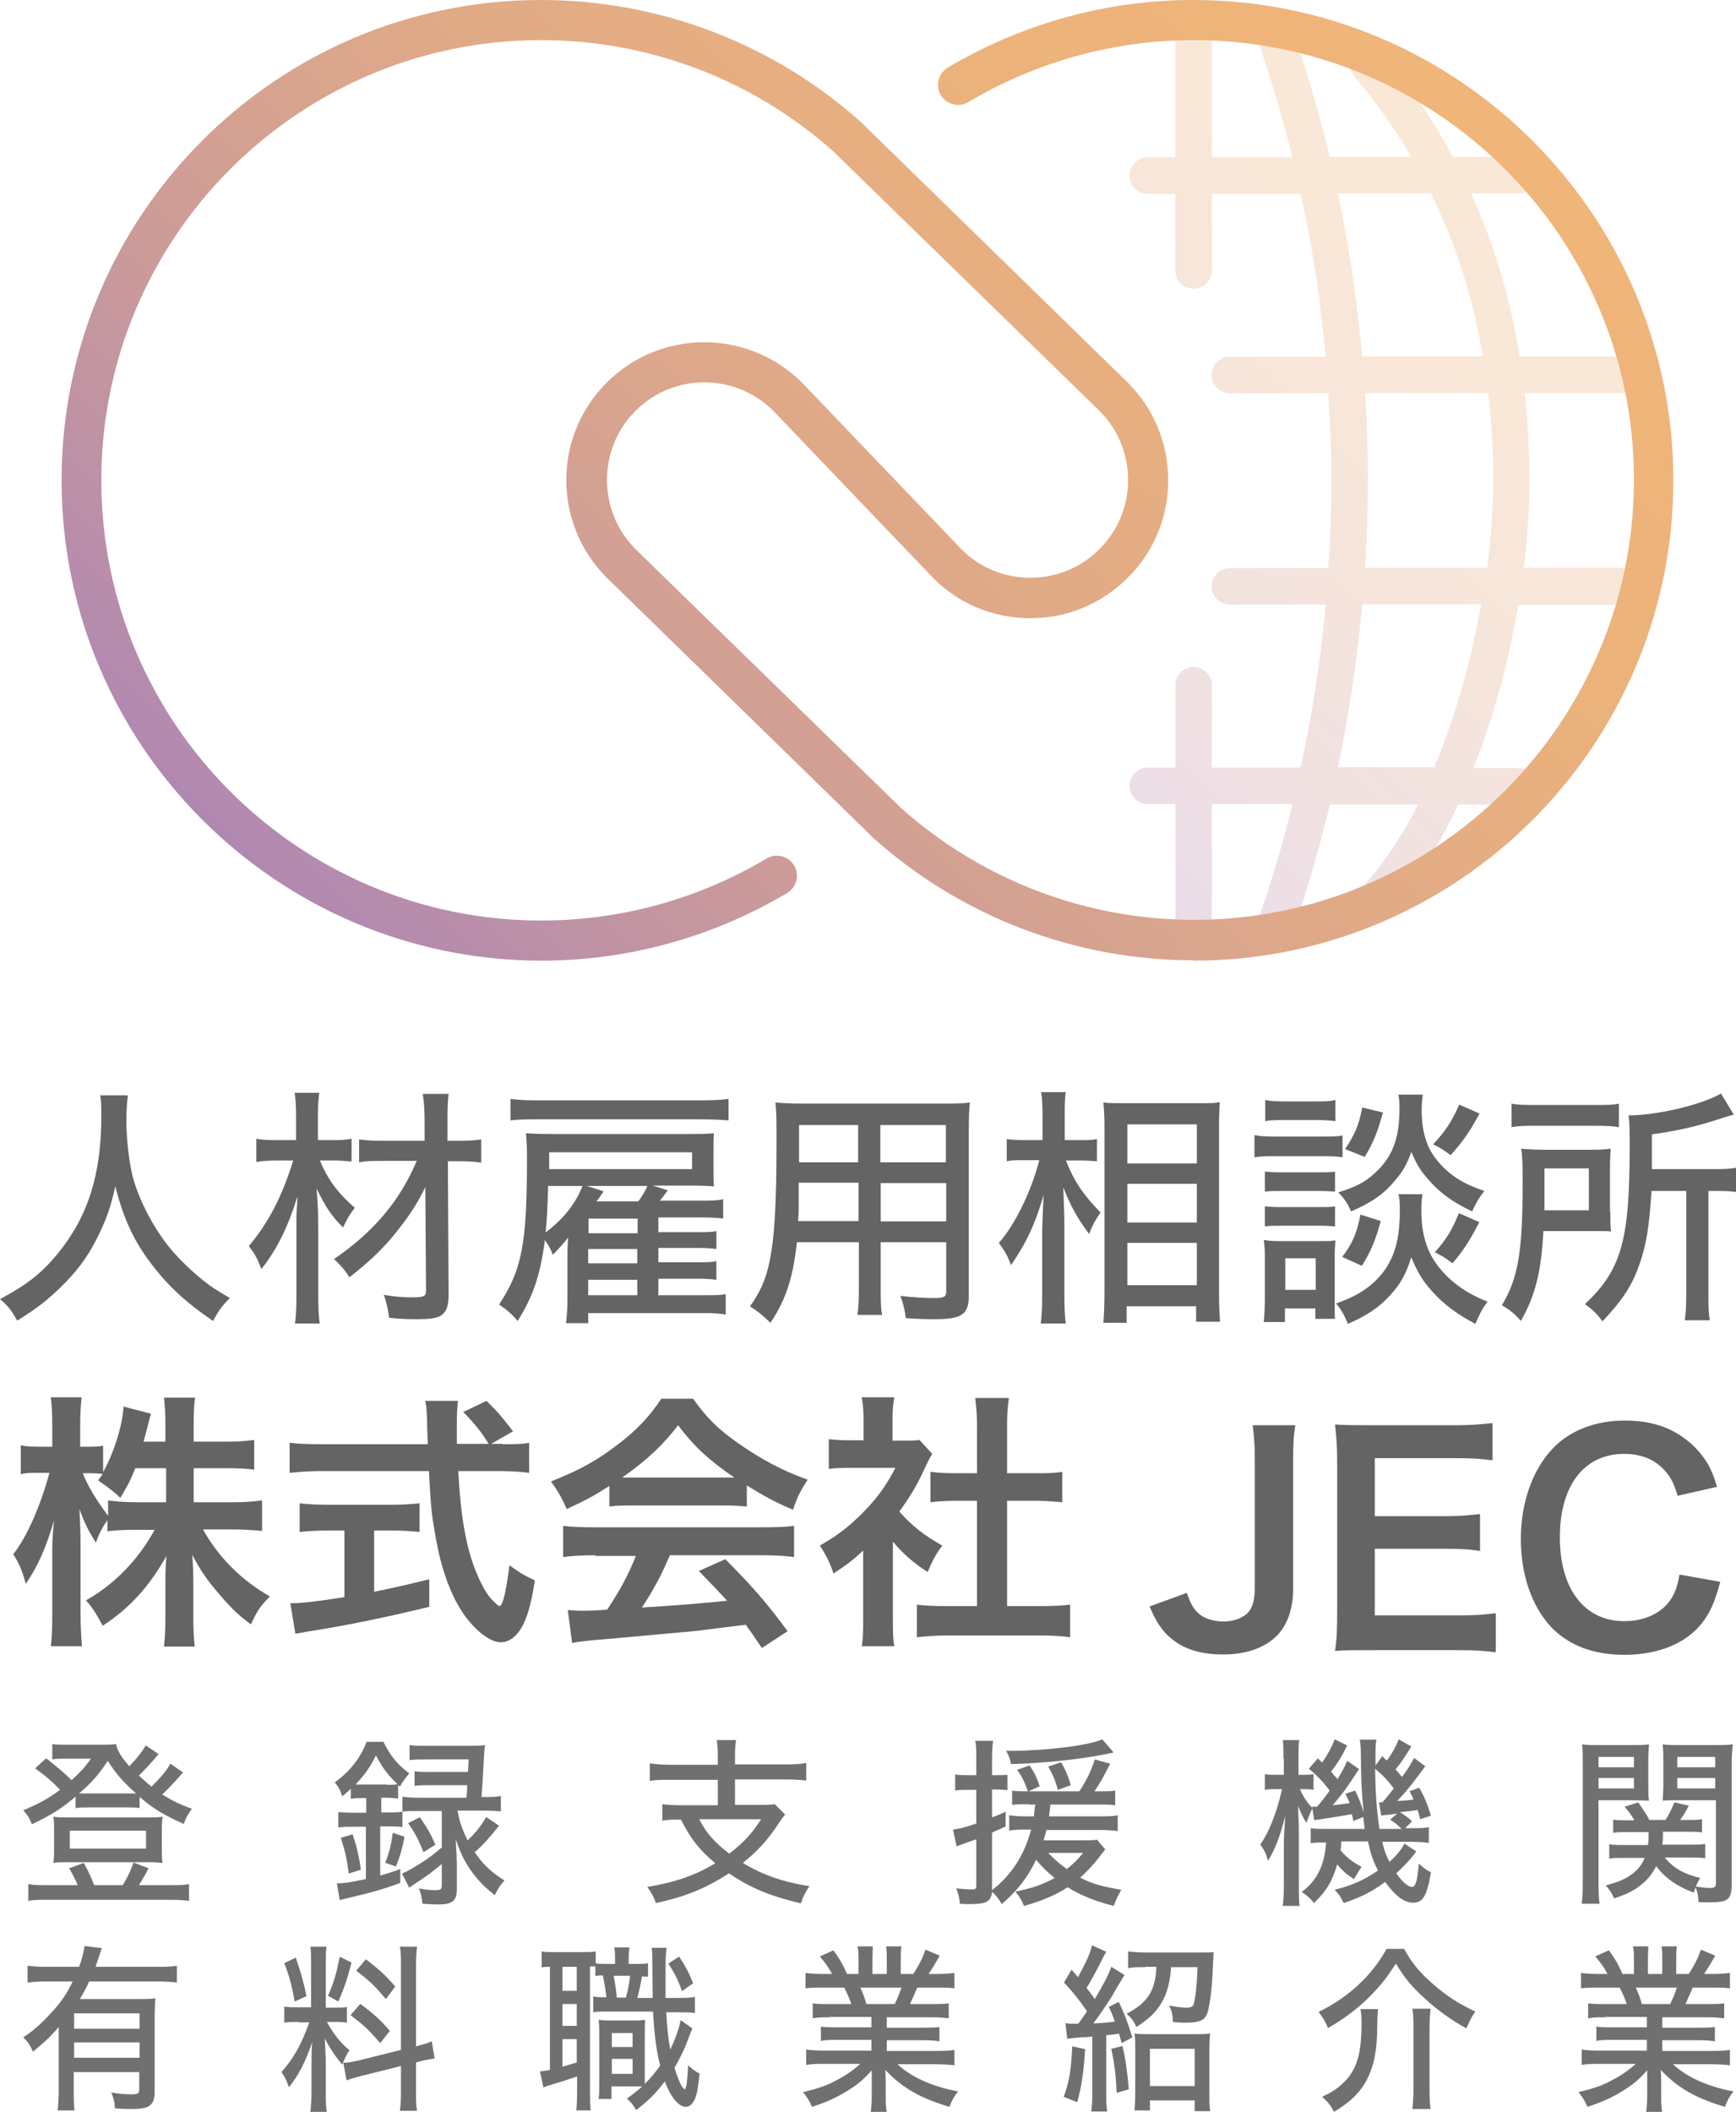
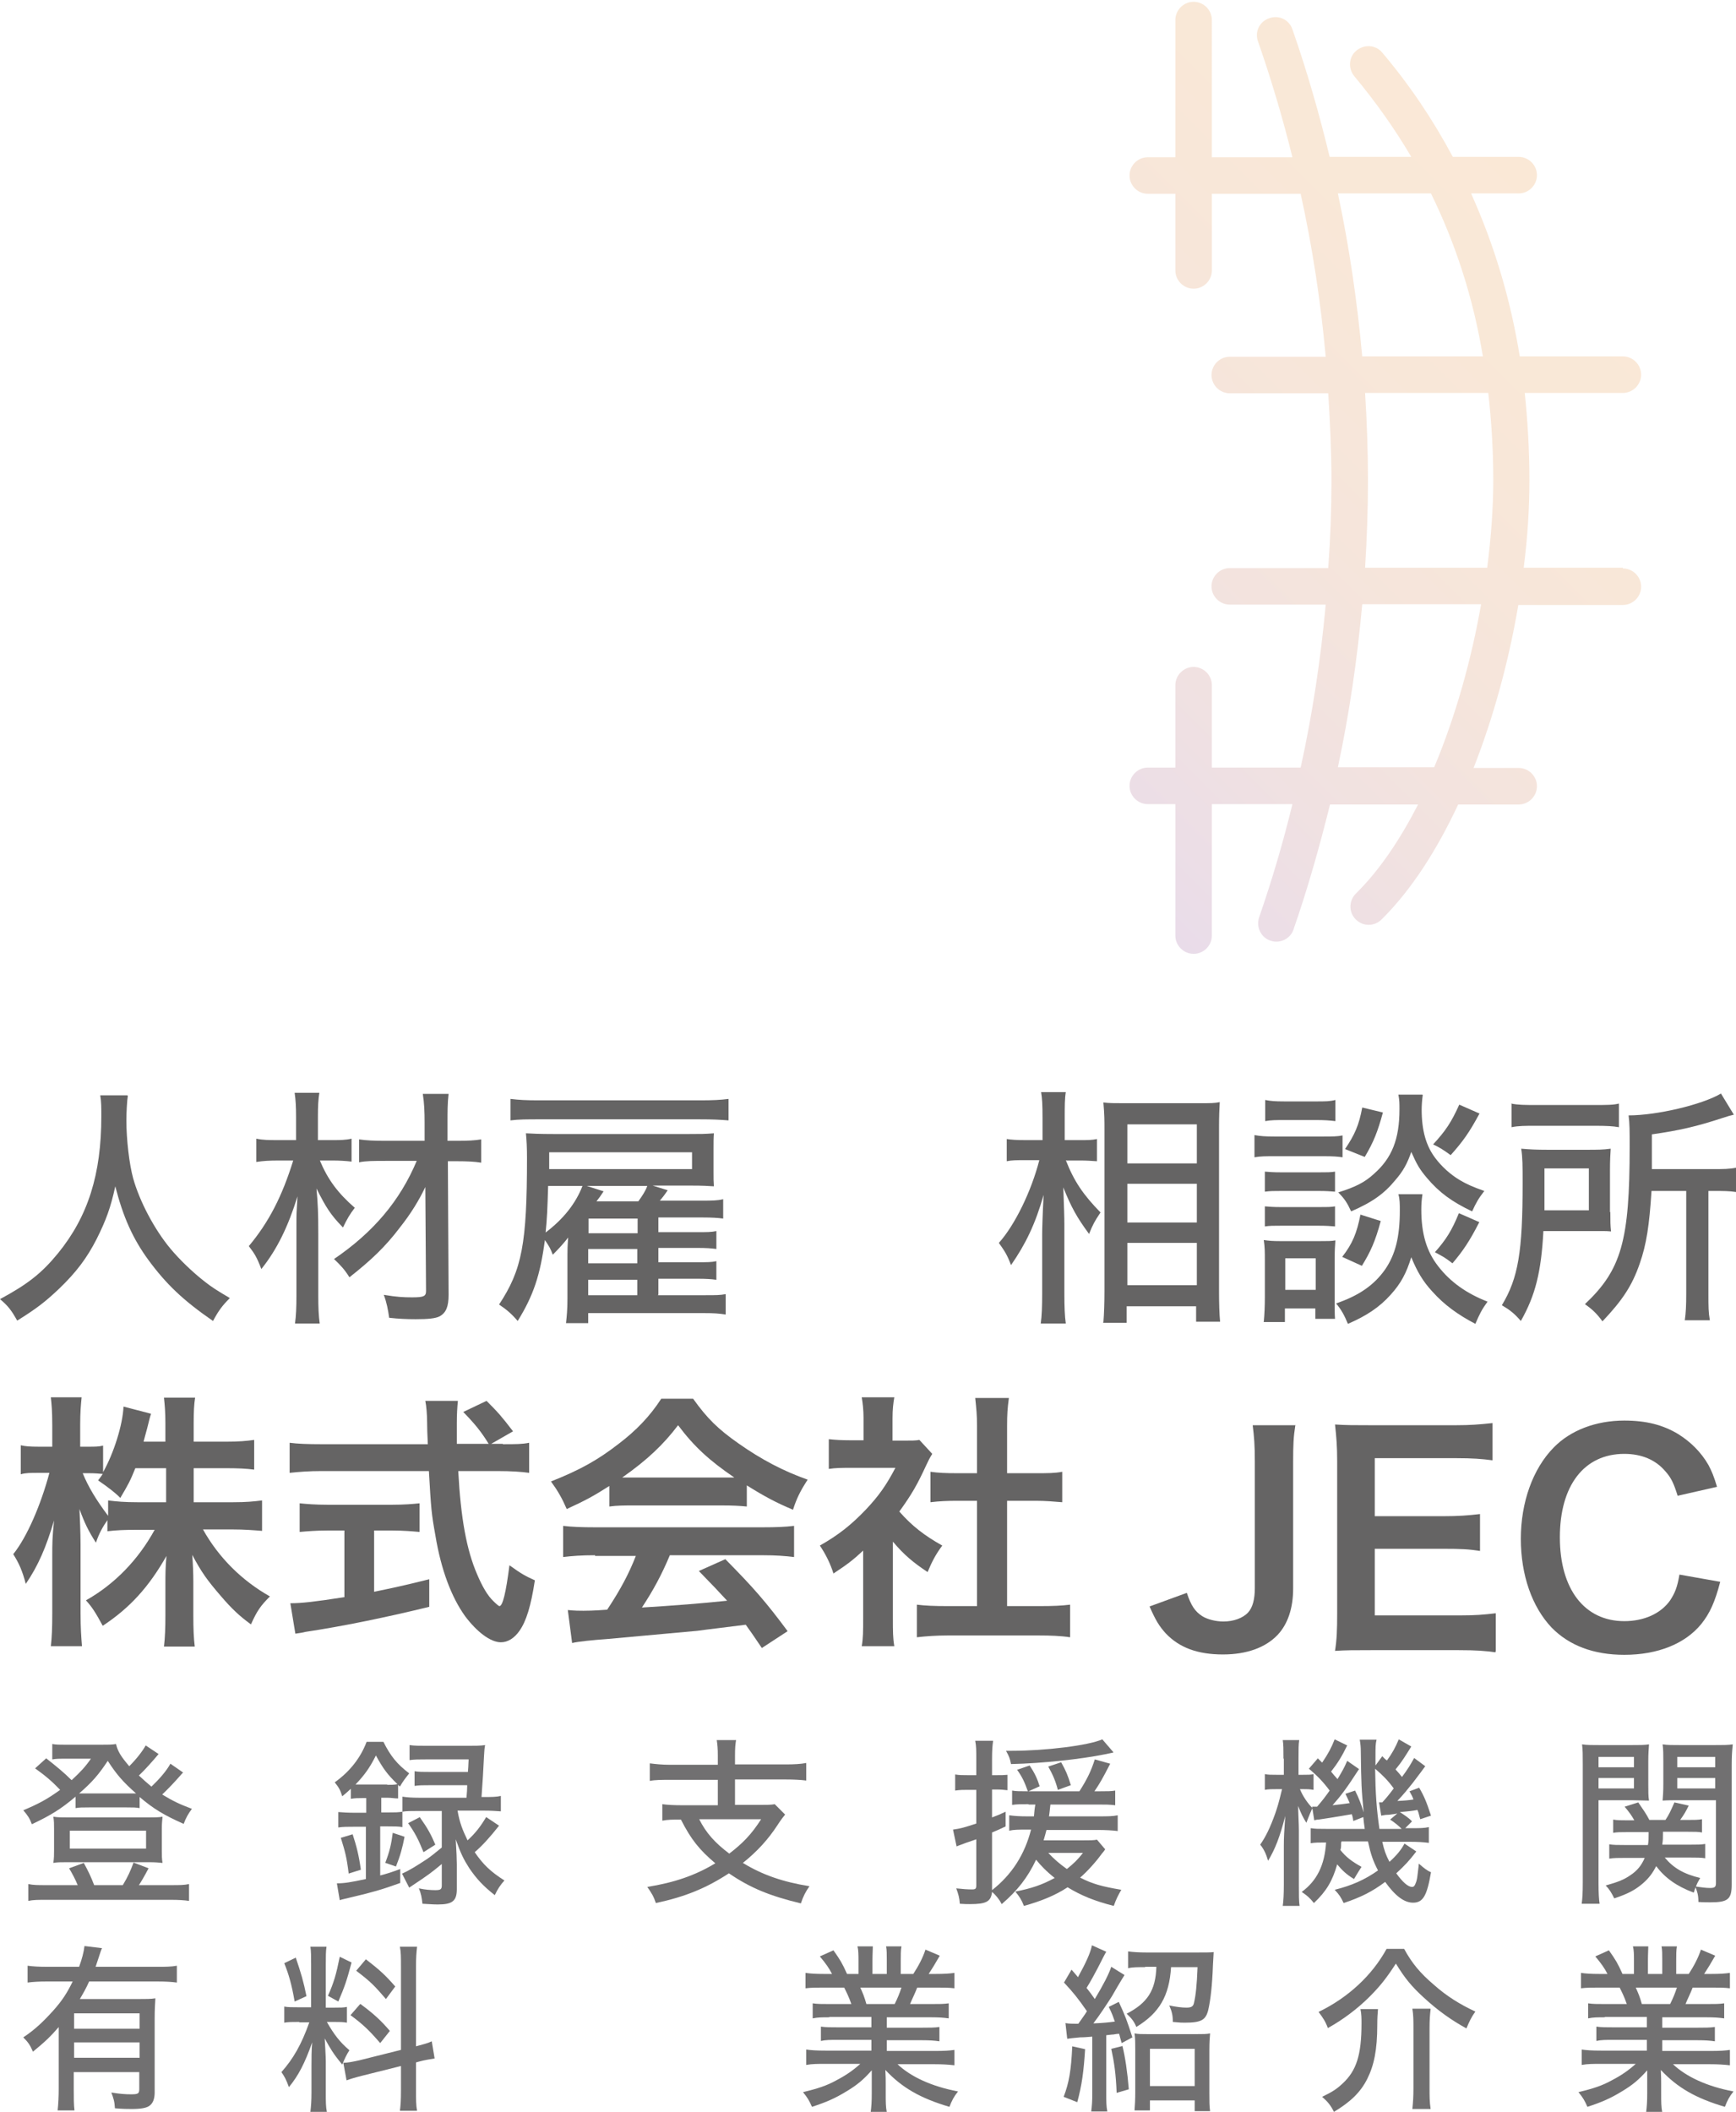
<svg xmlns="http://www.w3.org/2000/svg" id="_レイヤー_2" data-name="レイヤー 2" viewBox="0 0 48.49 58.96">
  <defs>
    <style>
      .cls-1 {
        fill: url(#_名称未設定グラデーション_38);
      }

      .cls-1, .cls-2, .cls-3, .cls-4 {
        stroke-width: 0px;
      }

      .cls-2 {
        fill: #656464;
      }

      .cls-3 {
        fill: #717071;
      }

      .cls-4 {
        fill: url(#_新規グラデーションスウォッチ_2);
        opacity: .3;
      }
    </style>
    <linearGradient id="_新規グラデーションスウォッチ_2" data-name="新規グラデーションスウォッチ 2" x1="27.82" y1="21.3" x2="43.68" y2="5.44" gradientUnits="userSpaceOnUse">
      <stop offset="0" stop-color="#b88cb9" />
      <stop offset=".24" stop-color="#cf9d9e" />
      <stop offset=".5" stop-color="#e1aa89" />
      <stop offset=".76" stop-color="#ecb27d" />
      <stop offset="1" stop-color="#f0b579" />
    </linearGradient>
    <linearGradient id="_名称未設定グラデーション_38" data-name="名称未設定グラデーション 38" x1="10.19" y1="27.44" x2="38.26" y2="-.63" gradientUnits="userSpaceOnUse">
      <stop offset="0" stop-color="#b188b2" />
      <stop offset=".24" stop-color="#ca9a9a" />
      <stop offset=".5" stop-color="#dfa988" />
      <stop offset=".75" stop-color="#ebb27c" />
      <stop offset="1" stop-color="#f0b579" />
    </linearGradient>
  </defs>
  <g id="_レイヤー_1-2" data-name="レイヤー 1">
    <g>
      <g>
        <path class="cls-4" d="M45.33,15.85h-2.77c.11-.85.16-1.68.16-2.44,0-.84-.05-1.65-.13-2.44h2.74c.28,0,.51-.23.51-.51s-.23-.51-.51-.51h-2.88c-.26-1.61-.72-3.13-1.36-4.55h1.33c.28,0,.51-.23.51-.51s-.23-.51-.51-.51h-1.84c-.55-1.03-1.2-2-1.97-2.91-.18-.22-.5-.24-.72-.06-.22.18-.24.5-.06.72.6.72,1.13,1.47,1.59,2.25h-2.28c-.29-1.2-.63-2.39-1.04-3.56-.09-.27-.38-.41-.65-.31-.27.09-.41.38-.31.65.37,1.06.69,2.14.96,3.23h-2.25V.56c0-.28-.23-.51-.51-.51s-.51.23-.51.51v3.83h-.77c-.28,0-.51.23-.51.51s.23.51.51.51h.77v2.14c0,.28.23.51.51.51s.51-.23.51-.51v-2.14h2.48c.33,1.5.56,3.01.7,4.55h-2.68c-.28,0-.51.23-.51.51s.23.51.51.51h2.75c.05.81.09,1.62.09,2.44s-.03,1.63-.09,2.44h-2.75c-.28,0-.51.23-.51.51s.23.51.51.51h2.68c-.14,1.53-.37,3.05-.7,4.55h-2.48v-2.3c0-.28-.23-.51-.51-.51s-.51.23-.51.51v2.3h-.77c-.28,0-.51.23-.51.51s.23.51.51.51h.77v3.67c0,.28.23.51.51.51s.51-.23.51-.51v-3.67h2.25c-.26,1.07-.57,2.12-.93,3.16-.09.27.05.56.31.65.06.02.11.03.17.03.21,0,.41-.13.48-.34.4-1.15.73-2.32,1.02-3.49h2.46c-.5.97-1.07,1.83-1.74,2.49-.2.2-.2.52,0,.72.1.1.23.15.36.15s.26-.05.36-.15c.84-.83,1.55-1.95,2.14-3.21h1.69c.28,0,.51-.23.51-.51s-.23-.51-.51-.51h-1.26c.57-1.45.99-3.02,1.25-4.55h2.92c.28,0,.51-.23.51-.51s-.23-.51-.51-.51ZM37.38,5.4h2.59c.69,1.41,1.18,2.92,1.45,4.55h-3.37c-.14-1.53-.36-3.05-.68-4.55ZM38.13,10.97h3.44c.09.79.14,1.6.14,2.44,0,.76-.06,1.59-.17,2.44h-3.41c.05-.81.08-1.62.08-2.44s-.03-1.63-.08-2.44ZM40.07,21.42h-2.7c.32-1.5.54-3.01.68-4.55h3.32c-.27,1.54-.71,3.12-1.31,4.55Z" />
-         <path class="cls-1" d="M33.34,26.81c-3.3,0-6.48-1.21-8.94-3.41-.01-.01-.03-.02-.04-.04l-7.41-7.23c-1.51-1.51-1.51-3.95,0-5.45,1.5-1.5,3.94-1.5,5.45,0l4.46,4.66c.51.51,1.19.79,1.92.79s1.41-.28,1.93-.8c.52-.52.8-1.2.8-1.93s-.28-1.41-.8-1.93l-7.43-7.24h0c-2.25-2.01-5.15-3.11-8.17-3.11C8.34,1.12,2.83,6.63,2.83,13.41s5.51,12.29,12.29,12.29c2.22,0,4.39-.6,6.29-1.73.27-.16.61-.07.77.19.16.27.07.61-.19.77-2.07,1.23-4.44,1.89-6.86,1.89-7.39,0-13.41-6.01-13.41-13.41S7.72,0,15.11,0c3.3,0,6.48,1.21,8.94,3.41.01.01.03.02.04.04l7.41,7.23c.73.73,1.13,1.7,1.13,2.73s-.4,2-1.13,2.72c-.73.73-1.69,1.13-2.72,1.13s-2-.4-2.72-1.13l-4.46-4.66c-1.06-1.06-2.79-1.06-3.85,0-1.06,1.06-1.06,2.8,0,3.86l7.43,7.24s0,0,0,0c2.25,2,5.15,3.11,8.17,3.11,6.77,0,12.29-5.51,12.29-12.29S40.11,1.12,33.34,1.12c-2.22,0-4.39.6-6.29,1.73-.27.16-.61.07-.77-.19-.16-.27-.07-.61.19-.77,2.07-1.23,4.44-1.89,6.86-1.89,7.39,0,13.41,6.01,13.41,13.41s-6.01,13.41-13.41,13.41Z" />
      </g>
      <g>
        <g>
          <path class="cls-2" d="M5.41,41.94h1.11c.35,0,.56-.02.8-.05v.85c-.25-.02-.49-.04-.81-.04h-.84c.44.79,1.09,1.43,1.87,1.87-.26.26-.36.4-.53.78-.32-.23-.55-.45-.84-.79-.39-.45-.55-.68-.8-1.15.02.26.03.53.03.74v.95c0,.37.01.63.04.87h-.86c.03-.25.04-.53.04-.87v-.89c0-.21,0-.48.03-.77-.49.86-1.01,1.44-1.78,1.95-.19-.35-.3-.53-.47-.71.8-.45,1.46-1.13,1.92-1.97h-.5c-.33,0-.57.01-.82.04v-.31c-.13.19-.23.36-.32.63-.2-.31-.32-.55-.46-.94.01.25.03.66.03.99v1.92c0,.4.02.68.04.92h-.87c.03-.25.04-.53.04-.92v-1.62c0-.3,0-.5.05-.97-.22.74-.44,1.26-.79,1.77-.09-.35-.19-.58-.35-.83.38-.47.77-1.37,1.01-2.27h-.3c-.23,0-.37,0-.5.04v-.81c.13.03.26.04.5.04h.38v-.61c0-.39-.02-.59-.04-.77h.86c-.02.2-.04.42-.04.77v.61h.23c.19,0,.28,0,.41-.03v.74c.3-.53.55-1.33.57-1.83l.77.2c-.03.08-.05.17-.11.41-.05.17-.06.23-.1.37h.61v-.52c0-.32-.02-.52-.04-.71h.87c-.03.19-.04.4-.04.71v.52h.89c.37,0,.59-.02.8-.05v.83c-.22-.03-.47-.04-.8-.04h-.89v.95ZM3.78,40.99c-.14.35-.2.46-.42.83q-.18-.19-.62-.49c.07-.09.09-.12.13-.18-.11-.01-.23-.02-.37-.02h-.19c.16.39.38.75.71,1.19v-.43c.24.03.46.05.82.05h.8v-.95h-.86Z" />
          <path class="cls-2" d="M14.05,40.32c.35,0,.54,0,.73-.04v.84c-.21-.03-.5-.05-.88-.05h-1.1c.07,1.31.23,2.2.53,2.89.14.33.29.59.45.74.08.08.15.14.17.14.09,0,.18-.36.28-1.14.32.23.44.3.71.42-.11.72-.24,1.14-.43,1.41-.14.2-.32.32-.52.32-.29,0-.67-.29-1-.73-.38-.53-.67-1.29-.83-2.26-.11-.61-.12-.74-.18-1.79h-3.01c-.33,0-.6.02-.88.05v-.84c.23.03.51.04.88.04h2.98q-.02-.39-.02-.62c0-.19-.02-.45-.05-.59h.91c-.02.19-.03.39-.03.61,0,.13,0,.35,0,.59h.89c-.21-.34-.38-.55-.71-.89l.65-.31c.32.32.41.42.74.85l-.61.35h.32ZM9.13,42.73c-.29,0-.55.02-.76.04v-.8c.19.02.44.04.77.04h1.82c.33,0,.57-.02.76-.04v.8c-.22-.02-.47-.04-.75-.04h-.52v1.71c.53-.11.82-.17,1.54-.35v.77c-1.27.31-2.46.55-3.46.7-.07.02-.15.03-.28.05l-.14-.85c.32,0,.67-.04,1.51-.17v-1.86h-.5Z" />
          <path class="cls-2" d="M17.03,41.48c-.47.3-.68.41-1.2.65-.13-.3-.25-.51-.44-.77.81-.32,1.31-.6,1.89-1.05.5-.38.88-.78,1.19-1.26h.89c.4.56.7.85,1.27,1.25.64.45,1.25.77,1.93,1.01-.21.32-.31.53-.41.84-.47-.2-.76-.35-1.29-.68v.59c-.2-.02-.39-.03-.68-.03h-2.51c-.22,0-.44,0-.65.03v-.58ZM16.62,43.42c-.38,0-.64.02-.89.05v-.87c.25.03.53.04.89.04h4.68c.37,0,.63-.01.88-.04v.87c-.25-.03-.5-.05-.88-.05h-2.59c-.23.55-.47.99-.78,1.46q1.33-.08,2.38-.19c-.24-.26-.37-.4-.79-.83l.74-.33c.8.81,1.13,1.19,1.74,2.01l-.72.47c-.25-.37-.32-.47-.45-.65-.62.08-1.07.13-1.35.17-.74.07-2.23.2-2.53.23-.42.03-.8.07-.97.11l-.12-.92c.2.02.33.02.44.02.05,0,.28,0,.66-.03.37-.56.6-.99.8-1.5h-1.14ZM20.18,41.25c.12,0,.19,0,.33,0-.69-.47-1.12-.86-1.57-1.46-.4.53-.86.97-1.56,1.46.13,0,.17,0,.31,0h2.5Z" />
          <path class="cls-2" d="M24.94,45.19c0,.35,0,.54.04.77h-.91c.04-.23.04-.43.04-.78v-1.89c-.29.27-.45.39-.83.64-.09-.29-.23-.56-.38-.78.53-.3.89-.59,1.29-1.01.35-.37.57-.68.82-1.16h-1.23c-.27,0-.43,0-.63.03v-.83c.19.02.35.03.59.03h.38v-.63c0-.2-.02-.4-.05-.57h.91c-.03.17-.05.34-.05.59v.62h.31c.23,0,.34,0,.44-.02l.36.39c-.07.11-.11.19-.17.32-.25.54-.39.79-.75,1.29.35.4.7.67,1.2.95-.18.24-.29.45-.41.74-.39-.26-.65-.47-.97-.85v2.18ZM28.13,44.84h.9c.38,0,.62-.01.86-.04v.91c-.26-.04-.56-.05-.86-.05h-2.57c-.3,0-.59.02-.85.05v-.91c.24.03.5.04.86.04h.82v-2.94h-.56c-.26,0-.5.01-.74.04v-.85c.22.03.41.04.74.04h.56v-1.32c0-.31-.02-.49-.05-.78h.94c-.04.3-.05.46-.05.78v1.32h.8c.34,0,.53,0,.74-.04v.85c-.24-.02-.47-.04-.74-.04h-.8v2.94Z" />
          <path class="cls-2" d="M36.18,39.8c-.05.32-.06.53-.06,1.02v3.53c0,.55-.15.99-.43,1.29-.34.36-.87.55-1.53.55-.71,0-1.22-.19-1.6-.59-.18-.2-.28-.36-.45-.75l1.04-.38c.12.36.23.52.43.65.14.09.38.15.59.15.28,0,.54-.09.69-.25.13-.14.19-.37.19-.69v-3.52c0-.47-.02-.7-.06-1.02h1.2Z" />
          <path class="cls-2" d="M41.77,46.13c-.28-.04-.54-.06-1.02-.06h-2.46c-.47,0-.69,0-1,.02.05-.32.06-.58.06-1.04v-4.26c0-.41-.02-.65-.06-1.02.32.02.52.02,1,.02h2.38c.39,0,.65-.02,1.02-.06v1.04c-.3-.04-.55-.06-1.02-.06h-2.27v1.62h1.92c.41,0,.68-.02,1.02-.06v1.03c-.32-.05-.54-.06-1.02-.06h-1.92v1.86h2.37c.44,0,.67-.02,1.01-.06v1.05Z" />
          <path class="cls-2" d="M48.05,44.16c-.15.57-.29.88-.53,1.18-.45.55-1.21.86-2.15.86-.86,0-1.54-.26-2.03-.76-.55-.58-.86-1.47-.86-2.48s.33-1.95.92-2.55c.47-.48,1.18-.75,1.97-.75.61,0,1.08.12,1.51.38.35.22.64.51.84.86.09.17.15.31.24.61l-1.1.25c-.11-.35-.18-.5-.34-.68-.27-.32-.66-.49-1.15-.49-1.12,0-1.8.88-1.8,2.33s.69,2.34,1.8,2.34c.55,0,1.02-.21,1.28-.58.13-.2.2-.36.26-.72l1.13.2Z" />
        </g>
        <g>
          <path class="cls-2" d="M3.57,30.6c-.02.11-.04.45-.04.68,0,.53.08,1.22.19,1.62.18.64.59,1.42,1.04,1.96.25.3.62.66.97.93.19.15.35.25.69.45-.22.22-.32.36-.47.64-.84-.58-1.31-1.03-1.81-1.71-.43-.59-.7-1.19-.92-2.05-.13.6-.26.95-.52,1.47-.27.53-.57.93-1.05,1.39-.39.37-.64.56-1.17.89-.15-.27-.25-.41-.48-.6.78-.42,1.17-.73,1.62-1.28.84-1.03,1.21-2.21,1.21-3.82,0-.27,0-.41-.03-.59h.76Z" />
          <path class="cls-2" d="M8.93,32.39c.23.55.51.92.98,1.33-.14.18-.22.32-.33.55-.34-.35-.47-.55-.74-1.09.04.44.05.69.05,1.25v1.74c0,.33.01.57.04.78h-.69c.03-.21.04-.46.04-.78v-1.58c0-.19,0-.32,0-.41,0-.3,0-.31.03-.78-.26.84-.57,1.48-1.01,2.03-.13-.34-.19-.43-.35-.64.56-.67.93-1.39,1.24-2.39h-.41c-.25,0-.43.01-.62.04v-.65c.19.04.34.04.64.04h.47v-.65c0-.27-.01-.47-.04-.67h.69c-.03.19-.04.36-.04.67v.65h.41c.2,0,.36,0,.53-.04v.64c-.17-.02-.34-.03-.53-.03h-.37ZM10.77,32.41c-.33,0-.55,0-.74.04v-.64c.21.03.41.04.74.04h1.09v-.5c0-.32-.01-.55-.05-.81h.72c-.03.25-.03.5-.03.81v.5h.27c.3,0,.49-.01.67-.04v.65c-.18-.03-.39-.04-.67-.04h-.26l.02,3.73c0,.33-.07.5-.25.6-.12.06-.32.08-.67.08-.25,0-.48-.01-.74-.04-.03-.22-.07-.43-.15-.64.36.06.55.07.79.07.33,0,.39-.03.39-.18l-.02-2.9c-.17.36-.4.74-.71,1.13-.4.53-.81.92-1.41,1.39-.13-.21-.24-.33-.43-.51,1.09-.74,1.84-1.62,2.31-2.74h-.86Z" />
          <path class="cls-2" d="M18.38,36.16h1.33c.28,0,.41,0,.56-.03v.57c-.19-.03-.34-.04-.6-.04h-3.24v.28h-.62c.02-.19.04-.37.04-.69v-1.22c0-.12,0-.23.02-.48-.14.18-.27.32-.43.48-.06-.16-.09-.22-.22-.41-.13.98-.32,1.55-.76,2.26-.17-.2-.3-.31-.52-.46.64-.97.78-1.69.78-4.1,0-.27-.01-.48-.03-.68.17.01.4.02.76.02h3.81c.3,0,.43,0,.68-.02-.01.13-.01.25-.01.43v.65c0,.17,0,.27.01.4-.16-.01-.3-.02-.65-.02h-1.06l.42.13c-.08.12-.15.21-.22.29h1.17c.29,0,.43,0,.6-.04v.54c-.16-.02-.31-.03-.57-.03h-1.24v.41h1.06c.31,0,.41,0,.56-.03v.5c-.15-.02-.27-.03-.56-.03h-1.06v.4h1.07c.31,0,.41,0,.55-.03v.52c-.14-.02-.27-.03-.55-.03h-1.07v.43ZM20.35,31.28c-.25-.02-.43-.03-.81-.03h-4.49c-.32,0-.57,0-.79.03v-.6c.24.03.45.04.79.04h4.5c.36,0,.57-.01.8-.04v.6ZM15.31,33.11c-.02.67-.03.91-.07,1.3.5-.38.84-.81,1.03-1.3h-.96ZM19.33,32.64v-.47h-3.99v.18c0,.14,0,.2,0,.29h4ZM17.83,33.54c.12-.17.2-.29.25-.43h-1.69l.47.15c-.07.11-.15.22-.2.28h1.17ZM17.81,34.02h-1.37v.41h1.37v-.41ZM16.43,34.87v.4h1.37v-.4h-1.37ZM16.43,35.73v.43h1.37v-.43h-1.37Z" />
-           <path class="cls-2" d="M24.6,35.9c0,.39,0,.61.04.81h-.69c.03-.21.04-.41.04-.81v-1.22h-1.73c-.11,1-.31,1.61-.74,2.25-.24-.23-.32-.29-.57-.46.27-.38.43-.72.53-1.18.15-.66.21-1.64.21-3.42,0-.58,0-.79-.03-1.09.23.02.41.03.79.03h3.86c.38,0,.57,0,.78-.03-.02.21-.03.39-.03.75v4.64c0,.53-.19.66-.96.66-.21,0-.57-.01-.8-.03-.03-.23-.06-.38-.15-.62.35.04.69.06.92.06.3,0,.36-.03.36-.19v-1.37h-1.83v1.22ZM22.31,33.02c0,.2,0,.35,0,.45,0,.38,0,.39-.02.62h1.69v-1.07h-1.66ZM23.97,31.41h-1.65v1.04s1.65,0,1.65,0v-1.04ZM26.42,32.45v-1.04h-1.83v1.04h1.83ZM24.6,34.1h1.83v-1.07h-1.83v1.07Z" />
          <path class="cls-2" d="M29.77,32.39c.23.59.49.97.97,1.46-.17.25-.22.35-.32.6-.34-.46-.5-.75-.72-1.3.02.57.03.81.03,1.03v1.93c0,.36.01.64.04.84h-.7c.03-.2.04-.49.04-.84v-1.66c0-.13.01-.5.04-1.09-.23.81-.5,1.37-.91,1.96-.11-.29-.17-.38-.34-.62.45-.5.91-1.45,1.13-2.31h-.41c-.22,0-.36,0-.5.03v-.62c.12.02.28.03.51.03h.49v-.61c0-.39-.01-.55-.04-.73h.69c-.03.18-.03.39-.03.72v.62h.45c.18,0,.32,0,.45-.03v.62c-.15-.01-.29-.02-.45-.02h-.4ZM30.82,36.92c.02-.25.03-.54.03-.88v-4.51c0-.24,0-.41-.03-.75.18.02.29.02.59.02h2.09c.31,0,.43,0,.57-.03-.01.18-.02.38-.02.71v4.55c0,.38.01.67.03.87h-.67v-.43h-1.94v.46h-.67ZM31.49,32.48h1.94v-1.09h-1.94v1.09ZM31.49,34.13h1.94v-1.08h-1.94v1.08ZM31.49,35.88h1.94v-1.18h-1.94v1.18Z" />
          <path class="cls-2" d="M35.04,31.69c.17.03.3.04.56.04h1.34c.29,0,.41,0,.56-.03v.61c-.14-.02-.25-.03-.52-.03h-1.38c-.24,0-.39,0-.56.03v-.62ZM35.3,36.9c.02-.2.03-.46.03-.68v-1.04c0-.22,0-.36-.03-.56.14.02.23.03.46.03h1.11c.24,0,.31,0,.43-.02-.01.15-.02.27-.02.53v1.2c0,.21,0,.34.01.46h-.55v-.29h-.85v.38h-.6ZM35.33,32.71c.14.01.23.02.46.02h1.05c.23,0,.33,0,.45-.02v.56c-.13-.01-.24-.02-.45-.02h-1.05c-.22,0-.31,0-.46.02v-.56ZM35.33,33.68c.13.01.23.02.46.02h1.05c.23,0,.33,0,.45-.02v.56c-.12-.01-.24-.02-.46-.02h-1.04c-.22,0-.33,0-.46.02v-.56ZM35.34,30.71c.15.03.28.04.54.04h.88c.26,0,.38,0,.54-.04v.59c-.17-.02-.3-.03-.54-.03h-.88c-.23,0-.38,0-.54.03v-.59ZM35.9,36.01h.85v-.88h-.85v.88ZM39.73,33.36c-.02.13-.03.26-.03.41,0,.68.15,1.17.47,1.58.34.44.79.76,1.38.99-.16.22-.22.34-.34.62-.48-.25-.87-.53-1.2-.9-.27-.29-.43-.57-.59-.96-.14.45-.29.73-.57,1.04-.32.36-.69.6-1.2.82-.1-.24-.18-.39-.33-.57.64-.22,1.06-.51,1.37-.95.29-.42.41-.92.41-1.64,0-.19,0-.32-.04-.46h.67ZM39.74,30.57c-.02.15-.03.29-.03.41,0,.57.12,1.01.38,1.35.17.23.42.46.69.62.19.11.34.18.68.3-.17.22-.23.33-.34.57-.57-.27-.92-.53-1.26-.93-.21-.25-.28-.37-.44-.73-.11.32-.23.54-.44.78-.31.38-.64.62-1.24.88-.11-.24-.19-.36-.36-.53.48-.15.74-.28,1-.52.5-.44.71-.97.71-1.8,0-.17,0-.25-.03-.41h.67ZM38.57,34.08c-.16.59-.29.87-.53,1.26l-.55-.25c.29-.37.41-.67.51-1.18l.57.18ZM38.63,31.05c-.15.55-.26.83-.51,1.25l-.55-.22c.27-.4.39-.67.48-1.16l.58.14ZM41.33,31.08c-.29.54-.47.79-.81,1.17-.22-.16-.32-.22-.49-.3.35-.38.51-.62.73-1.11l.57.25ZM41.32,34.12c-.27.53-.46.81-.75,1.15-.22-.17-.25-.18-.49-.31.31-.35.47-.6.67-1.09l.57.25Z" />
          <path class="cls-2" d="M44.98,33.83c0,.27,0,.39.02.55-.1-.01-.16-.01-.2-.01h-.47s-1.22,0-1.22,0c-.06,1.13-.22,1.79-.63,2.51-.18-.21-.31-.31-.53-.44.46-.76.58-1.5.58-3.41,0-.48,0-.71-.04-.96.24.02.41.03.74.03h1.07c.32,0,.47,0,.69-.03-.01.14-.02.34-.02.59v1.19ZM42.21,30.81c.2.04.38.04.72.04h1.58c.39,0,.55,0,.71-.04v.66c-.16-.03-.35-.04-.69-.04h-1.62c-.3,0-.5,0-.69.04v-.67ZM44.38,33.8v-1.18h-1.24v.6c0,.28,0,.36,0,.57h1.25ZM46.13,33.25c-.06.95-.14,1.49-.33,2.03-.21.61-.48,1.02-1.04,1.61-.16-.22-.29-.34-.49-.48,1.02-.96,1.25-1.77,1.25-4.4,0-.44,0-.64-.03-.87.79,0,2.06-.3,2.58-.61l.36.59c-.12.03-.16.04-.31.09-.73.24-1.21.35-1.98.46v.97h1.69c.31,0,.47,0,.67-.04v.68c-.2-.03-.36-.03-.62-.03h-.16v2.87c0,.36,0,.52.04.74h-.7c.03-.21.04-.41.04-.75v-2.86h-.97Z" />
        </g>
      </g>
      <g>
        <path class="cls-3" d="M5.11,49.49s-.06.06-.1.11c-.16.18-.31.34-.48.5.3.18.46.26.83.4-.11.15-.16.24-.23.42-.54-.24-.83-.41-1.23-.75v.31c-.1-.02-.19-.02-.36-.02h-1.05c-.18,0-.28,0-.38.02v-.32c-.4.34-.69.52-1.22.77-.06-.16-.11-.24-.24-.39.43-.18.67-.31,1.03-.57-.24-.25-.42-.4-.7-.6l.31-.28c.28.22.49.39.71.61.25-.23.38-.37.54-.6h-.77c-.09,0-.2,0-.31.02v-.43c.11.02.19.02.39.02h.95c.23,0,.33,0,.44-.02.05.21.14.35.37.62.21-.21.37-.42.46-.58l.36.24c-.15.18-.38.44-.55.6.15.14.23.21.35.31.23-.22.42-.44.53-.64l.36.25ZM2.17,52.63c-.06-.15-.15-.32-.24-.47l.41-.15c.12.22.2.38.29.62h.8c.14-.23.22-.41.3-.63l.42.16c-.11.21-.21.38-.27.47h.91c.23,0,.35,0,.49-.03v.47c-.14-.02-.29-.03-.52-.03H1.3c-.23,0-.37,0-.51.03v-.47c.15.03.26.03.49.03h.9ZM1.86,51.99c-.17,0-.27,0-.37.02.02-.14.02-.22.02-.36v-.59c0-.13,0-.22-.02-.34.14.02.23.02.4.02h2.26c.17,0,.27,0,.39-.02-.01.11-.02.19-.02.34v.59c0,.16,0,.24.02.36-.1-.01-.2-.02-.37-.02H1.86ZM1.95,51.61h2.13v-.5H1.95v.5ZM3.55,50.07c.12,0,.15,0,.25,0-.35-.31-.54-.52-.79-.91-.25.38-.44.6-.8.91.09,0,.14,0,.27,0h1.07Z" />
        <path class="cls-3" d="M10.11,50.2c-.11,0-.19,0-.31.02v-.28c-.1.09-.13.12-.24.21-.06-.19-.1-.25-.21-.39.42-.3.72-.68.89-1.13h.47c.2.4.38.62.72.88-.12.15-.18.23-.26.37l-.05-.05v.38c-.11,0-.17-.02-.31-.02h-.16v.41h.21c.16,0,.27,0,.38-.02v-.42c.13.02.27.03.47.03h1.32q.02-.21.02-.35h-1.03c-.21,0-.31,0-.44.02v-.41c.12.02.22.02.44.02h1.05q.01-.1.02-.35h-1.17c-.22,0-.36,0-.48.02v-.42c.14.02.27.02.49.02h1.14c.21,0,.34,0,.48-.02-.02.11-.02.14-.03.3-.02.43-.04.73-.07,1.15h.06c.21,0,.35,0,.48-.03v.43c-.14-.01-.28-.02-.48-.02h-.73c.06.34.14.54.28.83.23-.21.37-.4.52-.65l.36.24c-.26.33-.47.56-.68.74.23.34.45.55.83.79-.11.12-.19.24-.27.41-.34-.27-.51-.46-.71-.75-.16-.25-.24-.41-.38-.81.02.34.03.56.03.7v.69c0,.33-.12.43-.53.43-.07,0-.1,0-.43-.02-.02-.18-.04-.29-.1-.43.18.04.34.05.46.05.14,0,.18-.02.18-.13v-.6c-.28.23-.32.27-.91.66l-.2-.39c.2-.09.38-.2.7-.41.13-.09.2-.15.41-.32v-1.02h-.66c-.2,0-.33,0-.44.02v.43c-.11-.02-.23-.02-.41-.02h-.21v1.37c.19-.05.29-.08.56-.18v.39c-.53.19-.78.26-1.33.39-.24.06-.27.06-.36.09l-.08-.47c.21,0,.39-.03.81-.12v-1.46h-.29c-.2,0-.36,0-.48.02v-.43c.12.01.28.02.49.02h.29v-.41h-.15ZM9.74,52.31c-.06-.48-.1-.61-.22-1l.33-.1c.11.34.17.57.23.99l-.35.11ZM10.81,49.83c.12,0,.21,0,.29-.02-.27-.26-.4-.43-.6-.8-.17.34-.32.55-.57.81.08,0,.12,0,.2,0h.69ZM10.76,52.01c.12-.31.17-.52.21-.84l.33.11c-.06.31-.12.53-.24.83l-.29-.1ZM11.73,50.74c.22.31.31.48.43.76l-.33.21c-.15-.37-.24-.54-.43-.81l.33-.17Z" />
        <path class="cls-3" d="M20.05,49.02c0-.21-.01-.31-.03-.44h.54c-.02.12-.03.22-.03.44v.24h1.41c.24,0,.42-.01.58-.04v.49c-.15-.02-.34-.03-.58-.03h-1.41v.71h.68c.21,0,.33,0,.43-.02l.29.29c-.05.06-.12.15-.21.29-.26.4-.57.74-.97,1.06.54.33,1.11.53,1.86.65-.11.16-.17.27-.24.48-.87-.21-1.41-.43-2.01-.84-.64.42-1.24.66-2.04.83-.06-.18-.12-.28-.24-.45.75-.12,1.34-.32,1.9-.66-.45-.38-.68-.67-.96-1.22-.24,0-.36,0-.52.03v-.46c.14.02.33.03.58.03h.97v-.71h-1.33c-.24,0-.42,0-.57.03v-.49c.16.02.34.04.57.04h1.33v-.24ZM19.53,50.79c.19.38.44.66.84.96.39-.3.62-.54.89-.96h-1.73Z" />
        <path class="cls-3" d="M28.73,50.37c-.18,0-.33,0-.46.02v-.4c.1.02.23.02.41.02h.03c-.09-.25-.15-.39-.3-.6l.35-.12c.14.21.21.36.28.58l-.31.14h1.42c.23-.36.33-.58.43-.89l.43.12c-.21.41-.29.55-.44.77h.17c.2,0,.3,0,.41-.02v.41c-.15-.02-.28-.02-.48-.02h-1.33c-.02.16-.02.21-.04.33h1.36c.28,0,.42,0,.56-.03v.44c-.15-.02-.35-.03-.56-.03h-1.43c-.03.11-.04.16-.08.29h1.07c.22,0,.34,0,.42-.02l.23.27s-.03.05-.1.13c-.15.21-.4.49-.6.66.35.18.62.25,1.15.34-.09.16-.14.25-.21.45-.55-.14-.91-.29-1.29-.52-.35.23-.75.39-1.22.52-.06-.16-.13-.27-.24-.4.46-.09.75-.19,1.1-.38-.24-.19-.39-.35-.52-.51-.24.51-.53.87-.96,1.24-.06-.12-.16-.25-.27-.34-.03.27-.16.34-.62.34-.08,0-.14,0-.28-.01-.01-.16-.04-.27-.1-.43.19.02.31.03.44.03.1,0,.12-.02.12-.12v-1.28q-.17.06-.29.1s-.03.01-.16.06c-.03.01-.06.02-.1.04l-.1-.47c.21-.03.32-.06.65-.17v-.94h-.25c-.12,0-.21,0-.34.02v-.45c.11.02.2.02.34.02h.25v-.44c0-.25,0-.37-.03-.52h.5c-.02.14-.03.27-.03.51v.45h.14c.11,0,.19,0,.29-.01v.43c-.1-.01-.18-.02-.29-.02h-.14v.78c.16-.06.21-.08.38-.16v.41c-.17.08-.23.11-.38.17v1.61c.55-.43.91-.99,1.09-1.69h-.12c-.22,0-.36,0-.49.03v-.43c.15.02.29.03.5.03h.19c.01-.12.02-.23.04-.33h-.19ZM31.09,48.93q-.06.01-.24.05c-.65.13-1.7.25-2.61.27-.03-.15-.05-.21-.14-.37h.15c.96,0,2.16-.15,2.54-.32l.31.36ZM29.55,49.98c-.06-.24-.14-.43-.27-.66l.36-.12c.13.23.19.37.27.64l-.36.13ZM29.28,51.73c.16.17.32.31.52.45.2-.16.31-.27.45-.45h-.96Z" />
        <path class="cls-3" d="M35.85,49.1c0-.25,0-.39-.02-.52h.46c-.02.12-.02.26-.02.52v.45h.11c.15,0,.24,0,.31-.02v.44c-.11-.02-.19-.02-.3-.02h-.08c.08.2.22.4.35.53-.04.08-.1.22-.17.41-.09-.14-.15-.26-.23-.47,0,.19.02.49.02.67v1.52c0,.3,0,.47.02.6h-.47c.02-.14.03-.34.03-.6v-1.08c0-.23.01-.41.04-.83-.15.58-.28.92-.48,1.25-.05-.18-.12-.33-.22-.45.16-.23.28-.48.42-.87.06-.18.09-.26.19-.68h-.14c-.13,0-.25,0-.34.02v-.44c.09.02.17.02.34.02h.19v-.45ZM37.46,51.45c0,.12,0,.13-.02.2.16.2.32.32.59.47-.04.06-.11.17-.21.34-.2-.12-.33-.24-.47-.41-.13.46-.3.75-.65,1.08-.12-.15-.18-.2-.34-.31.42-.31.64-.74.68-1.38-.19,0-.32,0-.43.02v-.42c.13.02.21.02.43.02h1.08c-.02-.15-.03-.21-.04-.33l-.28.11c-.01-.09-.02-.12-.04-.19-.13.02-.45.08-.93.15-.06,0-.07.01-.12.02l-.06-.38s.06,0,.08,0h.06c.17-.2.23-.28.35-.45-.17-.23-.34-.41-.58-.61l.25-.29.12.12c.17-.25.26-.42.35-.65l.35.17c-.15.31-.27.5-.45.73.07.09.1.12.18.21.13-.22.18-.3.27-.51l.33.23c-.35.54-.5.74-.74,1.01.2-.02.34-.04.48-.06-.04-.09-.05-.12-.12-.26l.27-.09c.11.22.17.38.24.61-.06-.63-.07-.79-.08-1.7,0-.12-.01-.22-.03-.33h.47c-.03.12-.03.2-.03.49v.23l.19-.26c.06.06.06.07.13.12.14-.19.24-.37.33-.59l.35.2c-.17.27-.25.41-.44.64.09.1.11.12.18.21.17-.23.23-.33.34-.53l.31.23q-.07.1-.36.48c-.12.15-.24.3-.42.49.22-.01.31-.02.45-.04-.03-.09-.05-.12-.11-.23l.27-.1c.14.24.21.41.33.78l-.3.1c-.04-.13-.04-.18-.08-.26-.08.02-.24.04-.49.06.12.08.25.16.34.26l-.19.19h.13c.3,0,.39,0,.53-.03v.44c-.16-.02-.31-.03-.53-.03h-.77c.05.23.1.37.2.56.21-.19.33-.34.42-.51l.33.22c-.19.25-.33.4-.56.61.18.25.33.38.44.38.06,0,.08-.04.12-.15.02-.07.03-.13.04-.23.02-.16.03-.25.03-.27.14.12.22.19.34.24-.11.65-.22.85-.5.85-.25,0-.5-.19-.78-.58-.36.27-.68.43-1.16.59-.08-.17-.12-.23-.25-.37.48-.12.84-.28,1.21-.54-.14-.27-.2-.44-.28-.81h-.74ZM39.16,51.07c-.08-.09-.21-.19-.33-.27l.2-.17c-.1.02-.11.02-.12.02q-.12.02-.21.02l-.12.02-.06-.37s.05,0,.09,0c.1-.11.17-.19.32-.39-.16-.22-.31-.37-.52-.55.01.71.04,1.12.12,1.68h.64Z" />
        <path class="cls-3" d="M44.65,52.56c0,.29.01.46.03.59h-.5c.02-.15.03-.3.03-.6v-3.29c0-.26,0-.4-.02-.56.14.02.27.02.52.02h.84c.26,0,.37,0,.51-.02-.01.14-.02.28-.02.47v.64c0,.22,0,.34.02.46-.14,0-.28-.01-.48-.01h-.93v2.3ZM44.65,49.34h.99v-.29h-.99v.29ZM44.65,49.93h.99v-.29h-.99v.29ZM46.5,51.86c.24.29.53.46.99.57-.06.1-.08.14-.12.24.16.02.27.04.39.04.14,0,.17-.03.17-.14v-2.31h-1.01c-.19,0-.35,0-.48.01.01-.12.02-.25.02-.46v-.64c0-.18,0-.32-.02-.47.14.02.26.02.51.02h.92c.25,0,.39,0,.53-.02-.02.19-.03.33-.03.56v3.35c0,.41-.1.5-.59.5-.09,0-.23,0-.34-.01,0-.19-.03-.28-.08-.41-.02.06-.03.08-.05.15-.48-.18-.8-.41-1.05-.74-.1.2-.21.34-.37.48-.21.18-.41.29-.8.42-.08-.16-.14-.26-.24-.36.36-.1.52-.17.68-.28.2-.13.32-.28.41-.49h-.55c-.19,0-.31,0-.44.02v-.4c.12.02.22.02.42.02h.66c.02-.12.02-.16.02-.36h-.6c-.18,0-.29,0-.39.02v-.37c.11.02.2.02.38.02h.21c-.08-.14-.13-.21-.27-.38l.38-.12c.13.19.23.33.31.49h.45c.1-.15.15-.26.25-.49l.4.09c-.08.16-.13.25-.24.4h.22c.18,0,.27,0,.39-.02v.37c-.09-.02-.21-.02-.39-.02h-.7c0,.2,0,.22-.02.36h.78c.21,0,.3,0,.42-.02v.4c-.12-.02-.23-.02-.43-.02h-.69ZM46.85,49.34h1.06v-.29h-1.06v.29ZM46.85,49.93h1.06v-.29h-1.06v.29Z" />
      </g>
      <path class="cls-3" d="M1.66,56.57c-.25.29-.41.44-.74.71-.08-.19-.14-.27-.27-.4.32-.21.56-.44.84-.75.24-.27.38-.48.54-.81h-.72c-.22,0-.38.01-.54.03v-.47c.15.02.31.03.54.03h.9c.08-.22.13-.41.15-.58l.49.06c-.03.06-.04.1-.1.28-.03.1-.05.14-.08.24h1.73c.22,0,.38,0,.54-.03v.47c-.14-.02-.33-.03-.54-.03h-1.91c-.09.2-.16.32-.26.49h1.62c.23,0,.36,0,.49-.02-.01.15-.02.32-.02.58v2.05c0,.18-.05.31-.16.38-.08.05-.22.08-.48.08-.13,0-.23,0-.47-.02-.01-.19-.04-.28-.1-.44.25.04.39.05.55.05.2,0,.23-.02.23-.15v-.47h-1.83v.46c0,.27,0,.44.02.61h-.47c.02-.19.03-.38.03-.61v-1.73ZM3.9,56.21h-1.83v.43h1.83v-.43ZM2.07,57.02v.43h1.83v-.43h-1.83Z" />
      <path class="cls-3" d="M8.35,56.45c-.2,0-.3,0-.41.02v-.45c.1.02.21.02.41.02h.34v-1.18c0-.24,0-.39-.02-.51h.45c-.02.13-.02.26-.02.51v1.19h.24c.17,0,.25,0,.35-.02v.44c-.11-.02-.2-.02-.36-.02h-.2c.2.35.36.56.63.79-.08.12-.14.25-.2.4-.25-.3-.33-.44-.49-.73.01.2.03.5.03.64v.88c0,.24,0,.39.03.53h-.46c.02-.17.03-.32.03-.54v-.73c0-.21,0-.47.02-.67-.21.59-.38.92-.65,1.25-.08-.22-.12-.29-.21-.42.33-.37.56-.77.78-1.39h-.27ZM8.26,54.65c.15.44.22.68.3,1.08l-.33.15c-.08-.46-.16-.75-.29-1.07l.33-.16ZM9.82,54.79c-.13.49-.19.67-.37,1.09l-.29-.16c.17-.38.23-.6.33-1.09l.33.16ZM11.2,54.91c0-.27,0-.41-.03-.56h.48c-.02.17-.03.3-.03.56v2.22c.21-.06.32-.08.44-.14l.08.48c-.12.02-.27.04-.45.09l-.07.02v.78c0,.26,0,.42.03.57h-.48c.02-.16.03-.28.03-.58v-.67l-1.08.27c-.2.05-.33.09-.44.13l-.09-.49c.12,0,.27-.03.45-.07l1.16-.29v-2.33ZM10.07,55.95c.38.28.58.47.82.75l-.27.34c-.31-.36-.49-.53-.83-.78l.27-.31ZM10.22,54.7c.4.31.55.45.82.76l-.26.35c-.32-.37-.41-.47-.83-.79l.27-.32Z" />
-       <path class="cls-3" d="M16.63,54.81c.1.02.18.02.31.02h.24v-.04c0-.21,0-.3-.02-.42h.42c-.02.12-.02.22-.02.42v.04h.2c.18,0,.26,0,.34-.02v.38c-.1-.01-.11-.01-.17-.01-.03.2-.08.42-.13.6h.43c0-.24-.01-.6-.01-1.05,0-.18,0-.23-.02-.35h.42c-.02.17-.03.25-.03.6,0,.2,0,.55,0,.8h.3c.27,0,.37,0,.52-.03v.45c-.16-.02-.27-.02-.52-.02h-.28c.02.4.06.77.11,1.04.14-.28.26-.62.29-.82l.33.23c-.03.07-.06.14-.12.3-.09.26-.24.56-.38.8.04.13.07.22.12.34.07.17.09.2.17.27.04-.09.05-.12.06-.27.02-.16.02-.24.03-.41.11.1.21.18.32.23-.04.38-.07.57-.13.71s-.15.22-.26.22-.24-.1-.34-.24c-.09-.12-.16-.26-.24-.47-.26.34-.46.54-.8.8-.1-.17-.14-.21-.26-.32.21-.15.29-.22.43-.34-.07,0-.17,0-.29,0h-.57v.35h-.36c.02-.15.02-.27.02-.45v-1.3c0-.21,0-.29-.02-.46.08.01.14.02.31.02h.67c.14,0,.21,0,.32-.02-.01.11-.01.21-.01.46v1.33c.16-.16.27-.29.43-.51-.11-.44-.16-.83-.2-1.51h-1.43c-.07,0-.13,0-.24.02v-.44c.07.01.15.02.24.02h.13c-.04-.29-.05-.35-.1-.61-.1,0-.13,0-.21.02v-.27c-.07,0-.09,0-.15,0v3.5c0,.25,0,.38.02.52h-.4c.01-.14.02-.29.02-.53v-.42c-.29.1-.41.14-.78.25-.05.01-.1.03-.16.06l-.1-.45c.06,0,.15-.02.28-.04v-2.88c-.1,0-.16,0-.23.02v-.45c.09.02.2.02.37.02h.77c.18,0,.27,0,.37-.02v.33ZM15.71,55.58h.4v-.67h-.4v.67ZM15.71,56.56h.4v-.61h-.4v.61ZM15.71,57.7c.13-.04.2-.06.4-.12v-.65h-.4v.77ZM17.09,57.15h.58v-.39h-.58v.39ZM17.09,57.9h.58v-.42h-.58v.42ZM17.48,55.77c.06-.19.09-.36.12-.61h-.46c.04.2.07.41.09.61h.24ZM18.97,54.63c.17.25.26.41.39.74l-.31.22c-.11-.31-.2-.49-.38-.77l.29-.19Z" />
      <path class="cls-3" d="M23.18,56.32c-.22,0-.34,0-.48.03v-.42c.13.02.25.02.48.02h.6c-.07-.2-.13-.32-.2-.46h-.54c-.22,0-.39,0-.54.02v-.43c.13.02.28.03.52.03h.22c-.08-.16-.18-.3-.34-.49l.38-.17c.19.27.24.35.38.66h.32v-.37c0-.16,0-.3-.03-.4h.43c0,.09-.01.21-.01.39v.38h.4v-.38c0-.17,0-.29-.02-.39h.43c-.02.1-.02.24-.02.4v.37h.35c.15-.23.27-.46.34-.68l.4.17c-.12.21-.23.39-.31.51h.19c.25,0,.39-.01.53-.03v.43c-.15-.02-.32-.02-.54-.02h-.5c-.07.18-.13.29-.2.46h.59c.24,0,.35,0,.49-.02v.42c-.14-.02-.27-.03-.49-.03h-1.24v.29h.98c.21,0,.36,0,.49-.02v.4c-.13-.02-.27-.03-.49-.03h-.98v.3h1.34c.27,0,.42-.01.55-.03v.43c-.17-.02-.34-.03-.55-.03h-1.04c.37.35.95.62,1.69.76-.12.15-.17.25-.24.43-.81-.24-1.32-.53-1.79-1.03.01.19.01.27.01.38v.29c0,.21,0,.37.03.51h-.45c.02-.15.03-.31.03-.52v-.27c0-.12,0-.17,0-.38-.24.27-.41.41-.71.59-.31.19-.56.3-.96.43-.08-.18-.12-.25-.25-.41.41-.1.66-.18.93-.33.27-.14.47-.28.67-.46h-.97c-.21,0-.38,0-.54.03v-.43c.14.02.28.03.54.03h1.28v-.3h-.93c-.21,0-.35,0-.48.03v-.4c.13.02.27.02.48.02h.93v-.29h-1.19ZM24.99,55.95c.09-.18.14-.31.19-.46h-1.15c.08.18.11.25.17.46h.8Z" />
      <path class="cls-3" d="M30.31,57.2c-.04.64-.09,1.01-.22,1.49l-.38-.15c.15-.39.21-.74.24-1.41l.36.08ZM29.74,56.48c.07.01.13.02.28.02h.1c.16-.23.18-.25.24-.35-.25-.36-.37-.51-.64-.8l.21-.36c.09.1.12.14.18.21.22-.4.35-.68.39-.89l.4.18q-.04.06-.23.44c-.09.17-.19.36-.32.57q.12.15.23.31c.24-.4.39-.69.46-.9l.37.23s-.14.22-.35.59c-.12.19-.35.54-.52.76.28-.01.44-.03.6-.05-.05-.14-.07-.21-.17-.41l.28-.14c.18.39.23.52.38.99l-.3.16c-.03-.12-.05-.17-.07-.26q-.06,0-.16.02s-.05,0-.2.02v1.61c0,.24,0,.37.03.52h-.45c.02-.15.03-.28.03-.52v-1.57c-.14.01-.21.02-.34.02-.24.02-.28.03-.36.04l-.05-.44ZM31.35,57.11c.08.33.14.73.18,1.22l-.34.1c-.02-.53-.07-.86-.15-1.23l.32-.08ZM31.99,54.92c-.19,0-.36,0-.48.03v-.47c.14.02.32.03.5.03h1.46c.19,0,.34,0,.43-.01,0,.07-.01.12-.02.36-.02.58-.07.99-.13,1.25-.07.29-.2.36-.66.36-.07,0-.13,0-.33-.02,0-.19-.03-.3-.1-.46.2.04.35.06.48.06s.19-.03.21-.13c.05-.21.08-.49.1-1h-.74c-.05.81-.33,1.28-.97,1.67-.06-.15-.13-.24-.27-.37.58-.3.81-.65.83-1.31h-.32ZM32.12,58.92h-.43c.01-.13.02-.31.02-.51v-1.17c0-.2,0-.33-.02-.47.1.02.21.02.38.02h1.35c.19,0,.28,0,.38-.02-.01.12-.02.26-.02.47v1.19c0,.22,0,.37.02.51h-.43v-.3h-1.25v.28ZM32.12,58.24h1.25v-1.04h-1.25v1.04Z" />
      <path class="cls-3" d="M39.22,54.41c.22.4.44.67.84,1.01.35.31.72.54,1.15.74-.11.15-.17.28-.25.47-.42-.23-.8-.5-1.19-.86-.34-.31-.53-.54-.78-.95-.26.4-.43.62-.74.93-.32.32-.74.64-1.16.87-.07-.19-.14-.29-.26-.45.81-.39,1.49-1.01,1.9-1.76h.5ZM38.49,56.09c-.01.14-.02.23-.02.44,0,.7-.09,1.13-.28,1.51-.19.38-.48.65-.93.92-.09-.18-.17-.28-.33-.42.29-.14.41-.22.57-.37.39-.36.53-.8.53-1.68,0-.14,0-.26-.03-.4h.5ZM39.96,56.09c-.02.17-.03.31-.03.54v1.68c0,.21,0,.37.03.57h-.51c.02-.19.03-.35.03-.57v-1.69c0-.2,0-.37-.03-.54h.5Z" />
      <path class="cls-3" d="M44.84,56.32c-.22,0-.34,0-.48.03v-.42c.13.02.25.02.48.02h.6c-.07-.2-.13-.32-.2-.46h-.54c-.22,0-.39,0-.54.02v-.43c.13.02.28.03.52.03h.22c-.08-.16-.18-.3-.34-.49l.38-.17c.19.27.24.35.38.66h.32v-.37c0-.16,0-.3-.03-.4h.43c0,.09-.01.21-.01.39v.38h.4v-.38c0-.17,0-.29-.02-.39h.43c-.02.1-.02.24-.02.4v.37h.35c.15-.23.27-.46.34-.68l.4.17c-.12.21-.23.39-.31.51h.19c.25,0,.39-.01.53-.03v.43c-.15-.02-.32-.02-.54-.02h-.5c-.07.18-.13.29-.2.46h.59c.24,0,.35,0,.49-.02v.42c-.14-.02-.27-.03-.49-.03h-1.24v.29h.98c.21,0,.36,0,.49-.02v.4c-.13-.02-.27-.03-.49-.03h-.98v.3h1.34c.27,0,.42-.01.55-.03v.43c-.17-.02-.34-.03-.55-.03h-1.04c.37.35.95.62,1.69.76-.12.15-.17.25-.24.43-.81-.24-1.32-.53-1.79-1.03.01.19.01.27.01.38v.29c0,.21,0,.37.03.51h-.45c.02-.15.03-.31.03-.52v-.27c0-.12,0-.17,0-.38-.24.27-.41.41-.71.59-.31.19-.56.3-.96.43-.08-.18-.12-.25-.25-.41.41-.1.66-.18.93-.33.27-.14.47-.28.67-.46h-.97c-.21,0-.38,0-.54.03v-.43c.14.02.28.03.54.03h1.28v-.3h-.93c-.21,0-.35,0-.48.03v-.4c.13.02.27.02.48.02h.93v-.29h-1.19ZM46.65,55.95c.09-.18.14-.31.19-.46h-1.15c.08.18.11.25.17.46h.8Z" />
    </g>
  </g>
</svg>